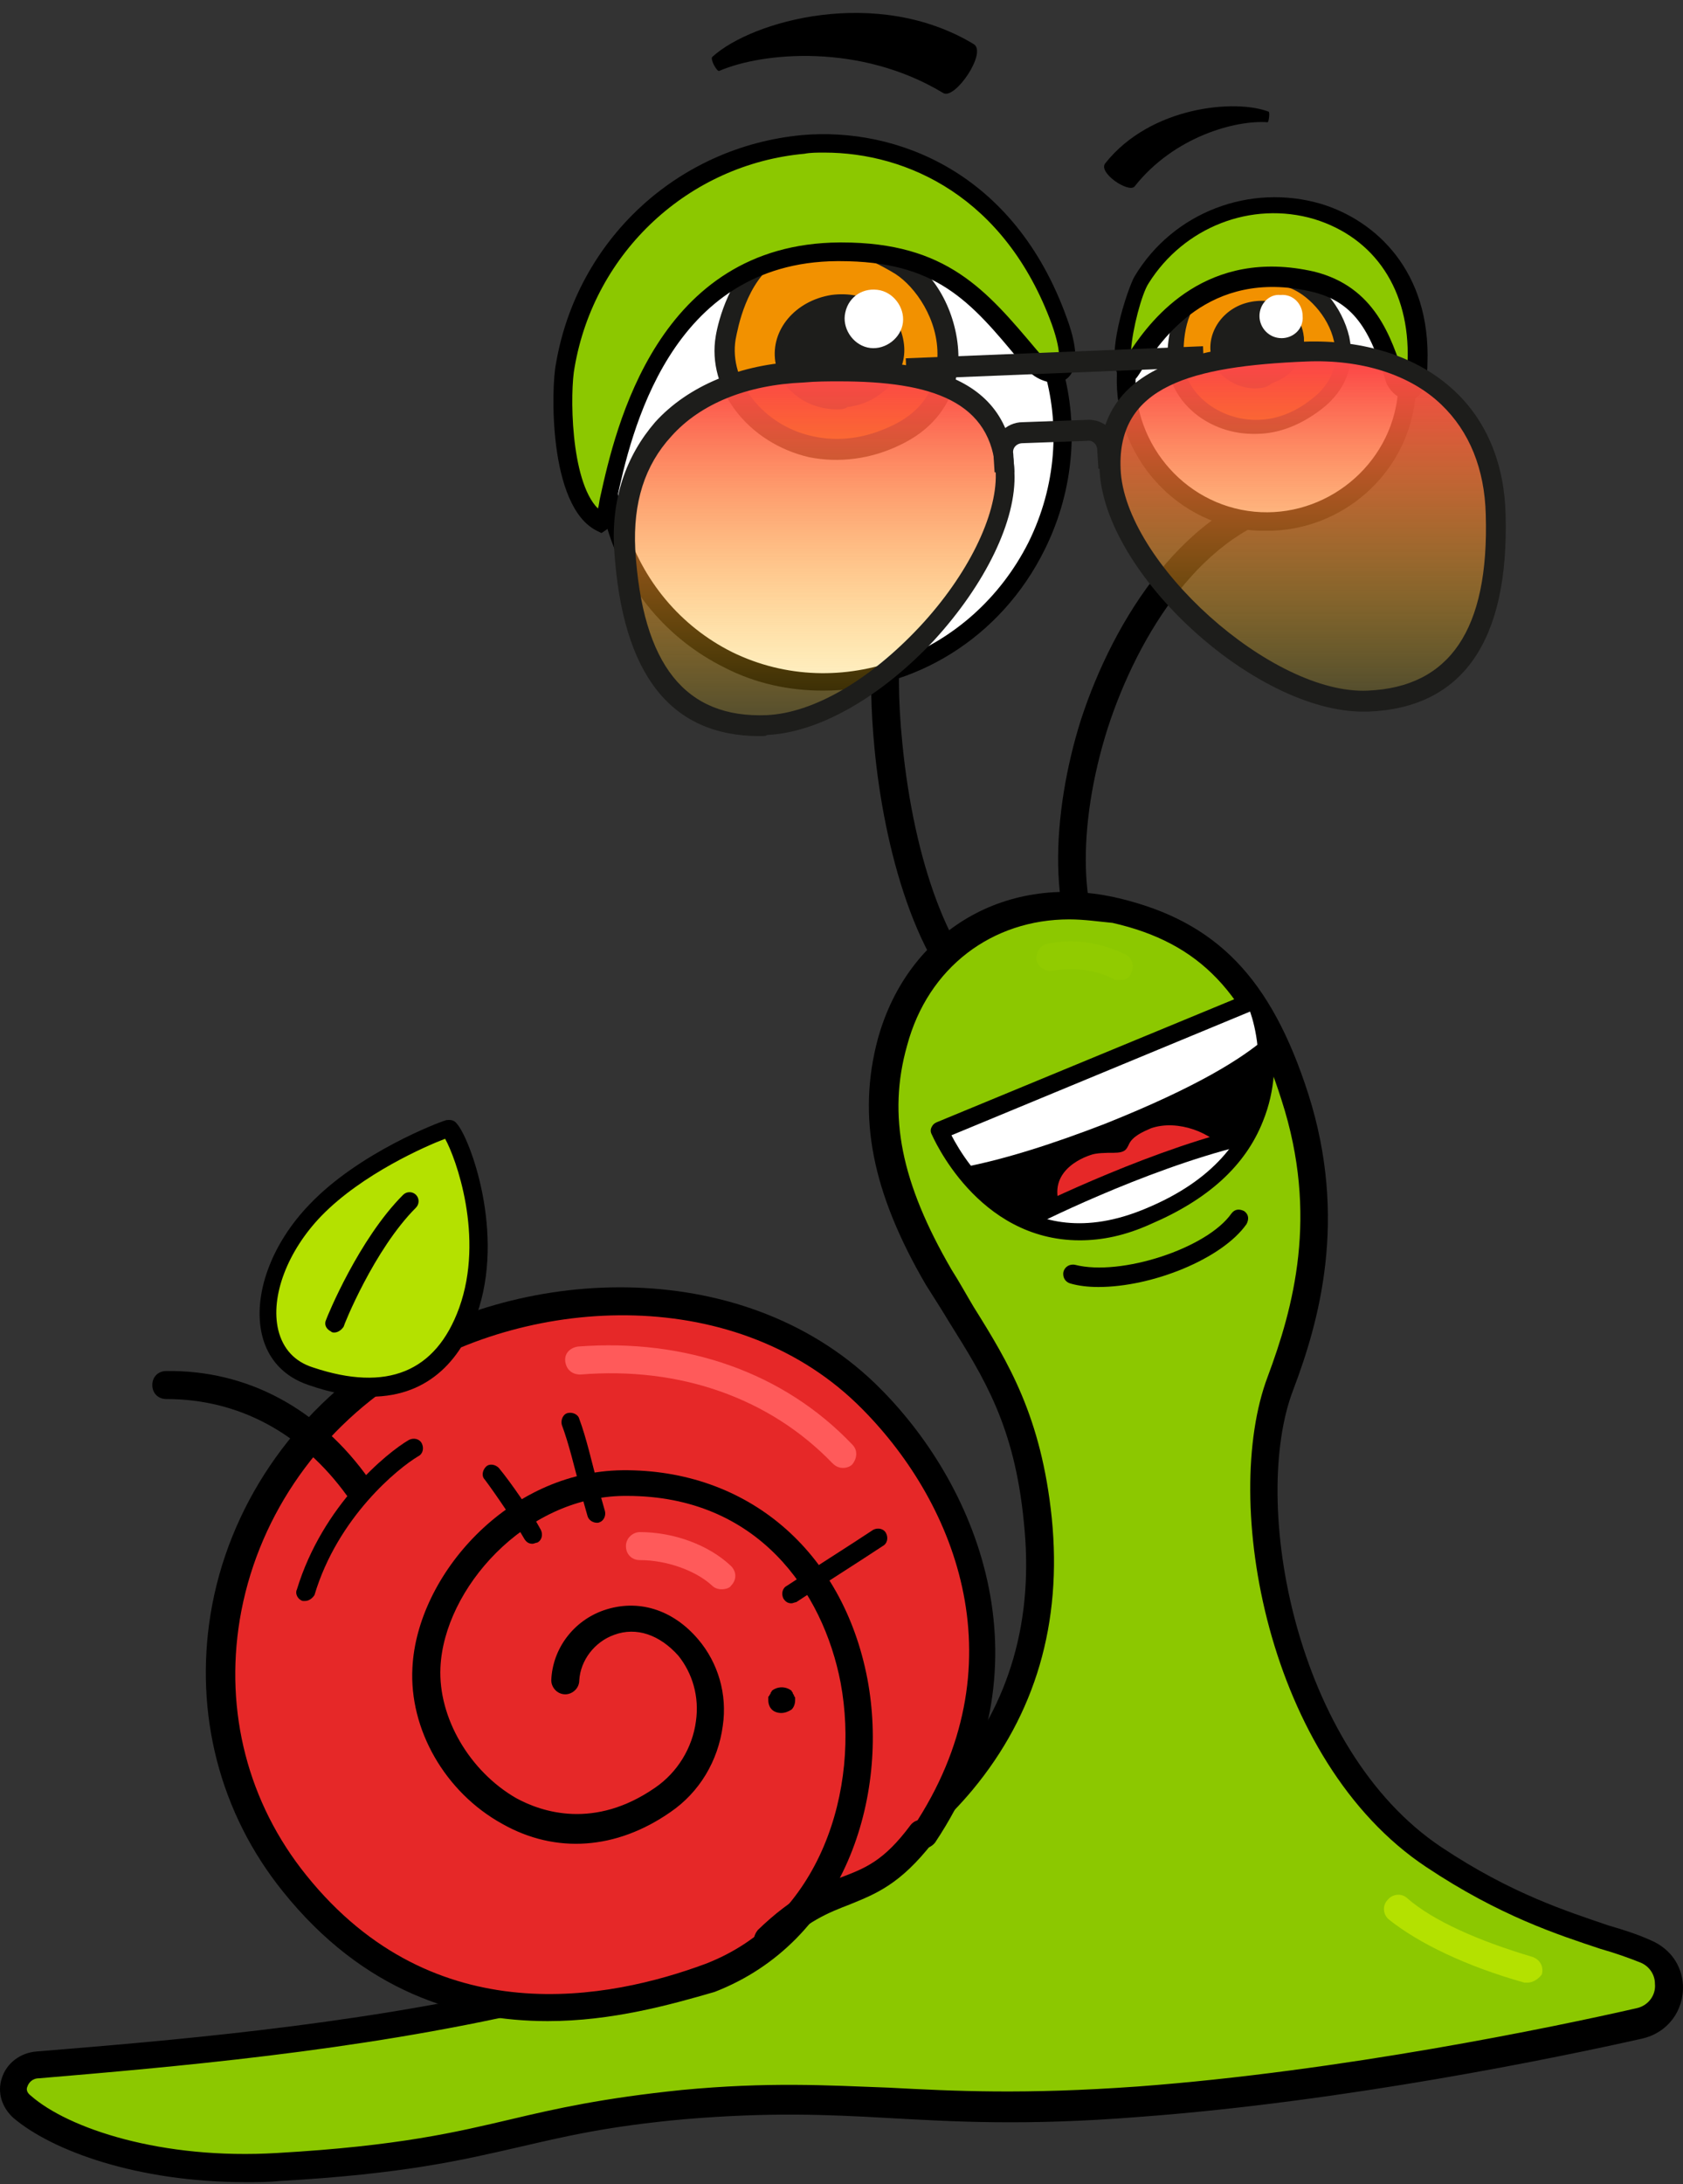
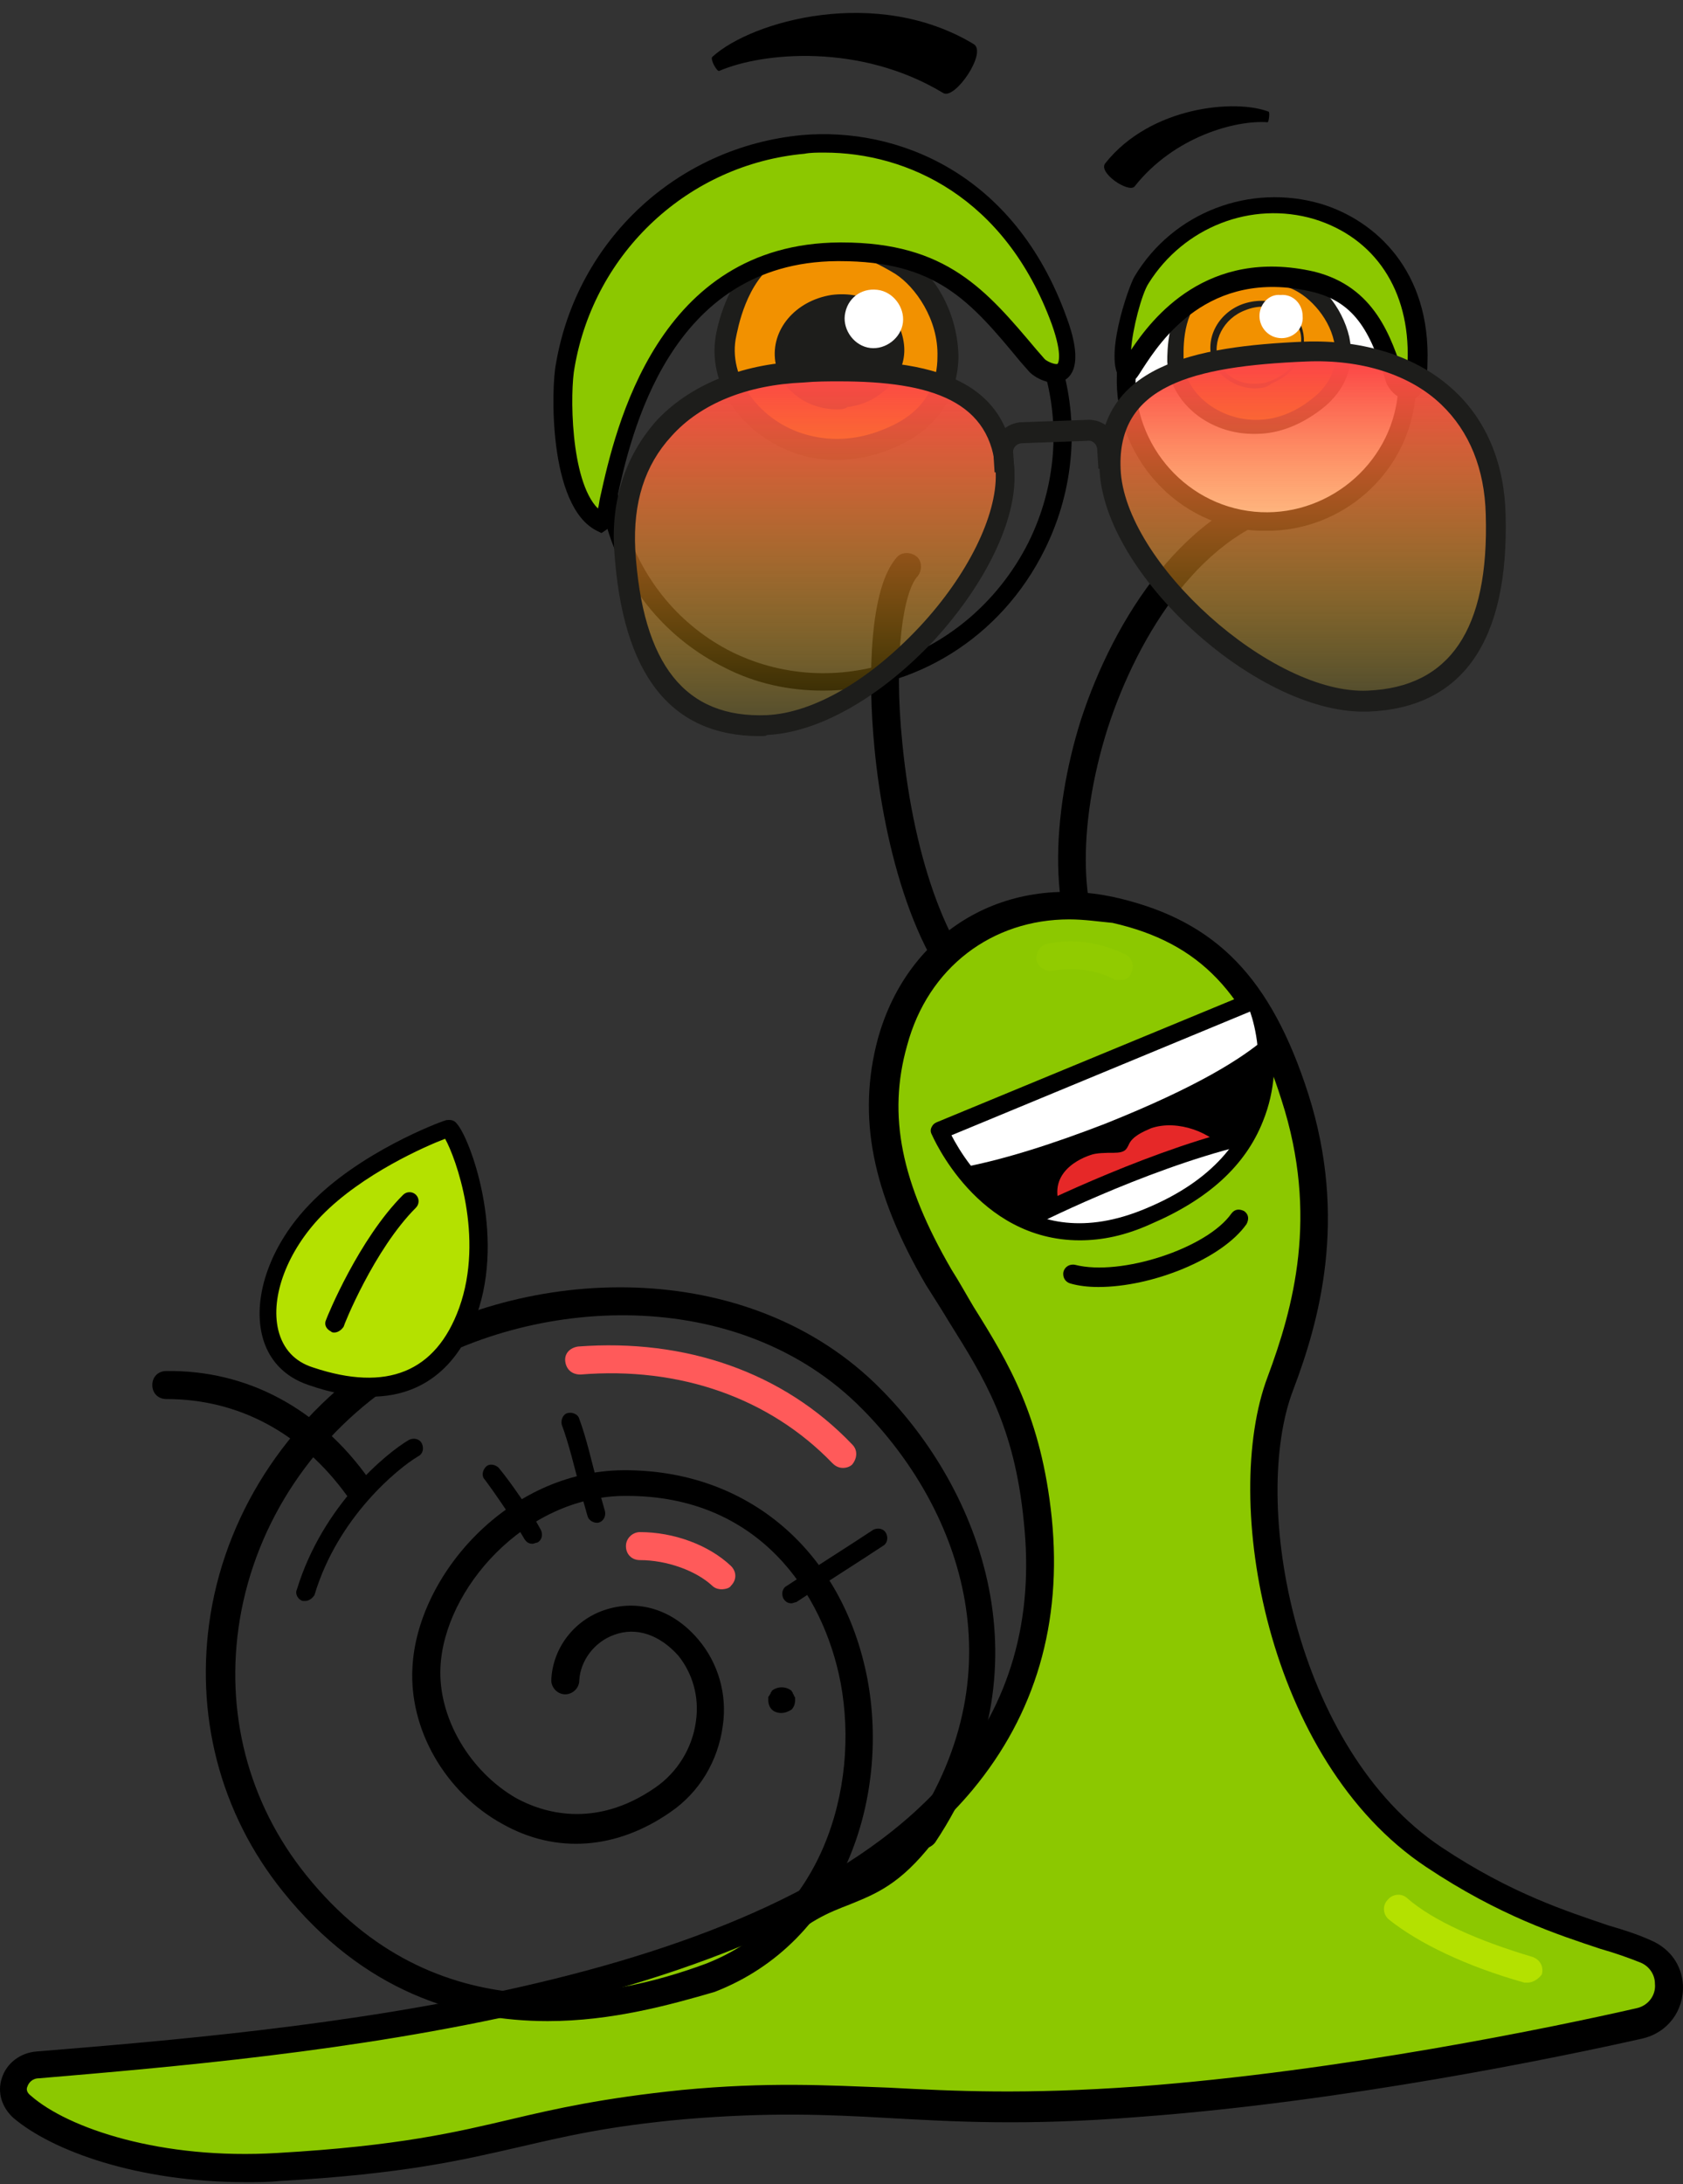
<svg xmlns="http://www.w3.org/2000/svg" width="111" height="144" viewBox="0 0 111 144" fill="none">
  <rect x="0" y="0" width="111" height="144" fill="#333333" stroke="none" />
  <path d="M72.907 64.999C72.676 64.999 72.446 64.922 72.215 64.692C68.906 61.229 69.368 53.535 71.291 47.456C73.446 40.839 78.216 33.221 85.295 31.913C85.757 31.836 86.296 32.144 86.373 32.605C86.45 33.067 86.142 33.606 85.68 33.683C79.371 34.837 75.062 41.839 73.061 47.995C70.984 54.535 71.138 60.921 73.523 63.461C73.907 63.845 73.831 64.384 73.523 64.769C73.369 64.922 73.138 64.999 72.907 64.999Z" fill="black" />
  <path d="M65.137 67.154C64.983 67.154 64.752 67.077 64.599 67C60.444 63.999 58.289 55.843 57.673 49.303C57.212 44.532 57.366 38.761 59.135 36.761C59.443 36.376 60.059 36.376 60.444 36.684C60.828 36.991 60.828 37.607 60.52 37.992C59.597 38.992 58.905 43.147 59.52 49.072C60.29 56.843 62.675 63.307 65.753 65.538C66.138 65.846 66.214 66.385 65.984 66.846C65.676 67 65.368 67.154 65.137 67.154Z" fill="black" />
  <path d="M74.369 23.834C75.139 18.755 79.832 15.293 84.911 15.985C89.989 16.755 93.452 21.448 92.759 26.527C91.99 31.605 87.296 35.068 82.218 34.375C77.139 33.606 73.677 28.912 74.369 23.834Z" fill="white" />
  <path d="M83.603 34.991C83.141 34.991 82.68 34.991 82.141 34.914C76.755 34.144 72.984 29.066 73.754 23.68C74.139 21.064 75.524 18.755 77.601 17.216C79.679 15.678 82.295 14.985 84.911 15.37C90.297 16.139 94.067 21.141 93.298 26.604C92.606 31.451 88.374 34.991 83.603 34.991ZM83.526 16.447C81.679 16.447 79.91 17.062 78.371 18.14C76.524 19.525 75.293 21.525 74.985 23.834C74.293 28.527 77.601 32.99 82.295 33.683C86.989 34.375 91.451 31.067 92.144 26.373C92.836 21.679 89.528 17.216 84.834 16.524C84.372 16.524 83.988 16.447 83.526 16.447Z" fill="black" />
  <path d="M77.526 23.834C77.68 27.296 82.681 29.989 86.836 26.681C90.453 23.757 87.683 19.14 85.22 18.448C78.372 16.601 77.449 21.525 77.526 23.834Z" fill="#F29100" />
  <path d="M76.986 23.834C76.986 23.141 76.986 20.679 78.525 18.986C79.987 17.447 82.219 17.063 85.296 17.909C86.989 18.371 88.528 20.217 88.99 22.218C89.374 24.065 88.759 25.757 87.143 26.988C85.835 27.989 84.373 28.604 82.834 28.604C79.756 28.681 77.14 26.527 76.986 23.834ZM79.218 19.602C77.91 20.987 78.064 23.218 78.064 23.834C78.141 25.911 80.372 27.681 82.834 27.681C84.142 27.681 85.373 27.219 86.528 26.296C88.143 25.065 88.22 23.526 87.99 22.526C87.605 20.756 86.143 19.371 85.066 18.986C81.526 17.755 79.91 18.832 79.218 19.602Z" fill="#1D1D1B" />
-   <path d="M85.836 21.679C86.375 23.064 85.528 24.68 83.99 25.219C82.451 25.834 80.758 25.219 80.219 23.834C79.681 22.449 80.527 20.833 82.066 20.294C83.605 19.679 85.298 20.294 85.836 21.679Z" fill="#1D1D1B" />
-   <path d="M82.758 25.604C82.373 25.604 81.989 25.527 81.604 25.373C80.835 25.065 80.296 24.526 79.988 23.834C79.45 22.372 80.296 20.679 81.912 20.064C82.758 19.756 83.681 19.756 84.451 20.064C85.143 20.371 85.605 20.91 85.836 21.525C86.067 22.141 86.067 22.91 85.759 23.526C85.451 24.296 84.759 24.911 83.835 25.296C83.605 25.527 83.22 25.604 82.758 25.604ZM83.297 20.217C82.912 20.217 82.527 20.294 82.143 20.448C80.681 20.987 79.911 22.526 80.373 23.834C80.604 24.449 81.142 24.911 81.758 25.142C82.45 25.373 83.22 25.373 83.912 25.065C84.682 24.757 85.297 24.218 85.605 23.449C85.836 22.834 85.913 22.218 85.682 21.679C85.451 21.141 84.99 20.679 84.451 20.371C84.066 20.294 83.681 20.217 83.297 20.217Z" fill="#1D1D1B" />
+   <path d="M82.758 25.604C82.373 25.604 81.989 25.527 81.604 25.373C80.835 25.065 80.296 24.526 79.988 23.834C79.45 22.372 80.296 20.679 81.912 20.064C82.758 19.756 83.681 19.756 84.451 20.064C85.143 20.371 85.605 20.91 85.836 21.525C86.067 22.141 86.067 22.91 85.759 23.526C85.451 24.296 84.759 24.911 83.835 25.296C83.605 25.527 83.22 25.604 82.758 25.604ZM83.297 20.217C82.912 20.217 82.527 20.294 82.143 20.448C80.681 20.987 79.911 22.526 80.373 23.834C80.604 24.449 81.142 24.911 81.758 25.142C82.45 25.373 83.22 25.373 83.912 25.065C84.682 24.757 85.297 24.218 85.605 23.449C85.836 22.834 85.913 22.218 85.682 21.679C84.066 20.294 83.681 20.217 83.297 20.217Z" fill="#1D1D1B" />
  <path d="M83.066 20.833C83.066 21.602 83.682 22.295 84.528 22.295C85.298 22.295 85.99 21.679 85.913 20.833C85.913 20.063 85.298 19.371 84.451 19.448C83.682 19.371 83.066 20.063 83.066 20.833Z" fill="white" />
-   <path d="M41.669 22.756C45.516 14.985 54.595 11.599 61.982 15.293C69.369 18.909 72.216 28.22 68.292 35.991C64.444 43.763 55.365 47.148 47.978 43.455C40.668 39.838 37.821 30.528 41.669 22.756Z" fill="white" />
  <path d="M54.288 45.532C52.057 45.532 49.826 45.071 47.748 43.993C44.055 42.147 41.285 38.915 40.053 34.837C38.822 30.759 39.207 26.373 41.131 22.449C45.132 14.369 54.596 10.907 62.291 14.677C69.908 18.448 72.909 28.143 68.908 36.222C65.984 42.147 60.213 45.532 54.288 45.532ZM42.208 23.064C40.438 26.681 40.053 30.759 41.208 34.529C42.362 38.299 44.901 41.3 48.287 42.993C55.366 46.456 64.06 43.224 67.831 35.76C71.524 28.297 68.831 19.371 61.752 15.831C54.673 12.369 45.901 15.601 42.208 23.064Z" fill="black" />
  <path d="M47.9 22.295C47.131 26.835 52.825 31.759 59.134 28.758C64.751 26.065 62.443 19.14 59.442 17.601C51.055 13.138 48.439 19.217 47.9 22.295Z" fill="#F29100" />
  <path d="M47.209 22.141C47.363 21.218 48.132 17.986 50.594 16.293C52.903 14.754 55.98 14.908 59.674 16.909C61.751 17.986 63.213 20.833 63.213 23.603C63.136 26.142 61.828 28.143 59.443 29.297C57.442 30.297 55.288 30.528 53.364 30.143C49.363 29.22 46.593 25.68 47.209 22.141ZM51.287 17.216C49.209 18.601 48.671 21.602 48.517 22.372C48.055 25.142 50.363 28.066 53.595 28.758C55.288 29.143 57.058 28.912 58.827 28.066C61.29 26.912 61.828 24.988 61.828 23.526C61.905 21.064 60.366 18.909 59.058 18.063C54.903 15.524 52.518 16.447 51.287 17.216Z" fill="#1D1D1B" />
  <path d="M59.366 22.68C59.674 24.603 58.058 26.45 55.904 26.758C53.672 27.065 51.672 25.757 51.364 23.834C51.056 21.91 52.672 20.063 54.826 19.756C57.058 19.371 59.058 20.679 59.366 22.68Z" fill="#1D1D1B" />
  <path d="M55.211 26.989C53.211 26.989 51.441 25.68 51.133 23.834C50.825 21.756 52.441 19.833 54.827 19.448C55.981 19.294 57.058 19.525 57.981 20.064C58.905 20.679 59.443 21.525 59.597 22.526C59.751 23.449 59.52 24.372 58.905 25.142C58.212 26.065 57.135 26.681 55.904 26.835C55.673 26.989 55.442 26.989 55.211 26.989ZM55.519 19.91C55.288 19.91 55.057 19.91 54.904 19.986C52.826 20.294 51.364 21.987 51.595 23.834C51.826 25.68 53.749 26.912 55.827 26.604C56.904 26.45 57.904 25.911 58.52 25.065C59.059 24.372 59.212 23.526 59.136 22.757C58.982 21.91 58.52 21.141 57.674 20.602C57.058 20.14 56.289 19.91 55.519 19.91Z" fill="#1D1D1B" />
  <path d="M55.75 20.602C55.519 21.602 56.211 22.68 57.212 22.91C58.212 23.141 59.289 22.449 59.52 21.448C59.751 20.448 59.058 19.371 58.058 19.14C56.981 18.909 55.98 19.525 55.75 20.602Z" fill="white" />
  <path d="M68.29 24.065C64.674 19.756 62.365 16.601 55.286 16.601C41.051 16.678 40.359 34.76 39.589 34.452C36.819 33.067 36.896 25.604 37.204 24.065C39.974 7.675 63.288 2.828 69.752 21.218C71.445 25.834 68.752 24.603 68.29 24.065Z" fill="#8CC800" />
  <path d="M39.667 35.145L39.359 34.991C36.127 33.375 36.358 25.45 36.666 23.988C38.051 15.831 44.668 9.676 52.902 8.906C59.057 8.368 66.906 11.292 70.368 20.987C70.676 21.833 71.522 24.295 70.214 25.065C69.368 25.526 68.214 24.911 67.829 24.449L67.29 23.834C63.982 19.833 61.75 17.216 55.364 17.216C55.287 17.216 55.287 17.216 55.21 17.216C44.13 17.293 41.591 28.681 40.667 32.99C40.359 34.375 40.283 34.76 39.898 34.991L39.667 35.145ZM54.364 10.06C53.902 10.06 53.44 10.06 53.056 10.137C45.438 10.83 39.205 16.601 37.897 24.218C37.589 25.757 37.589 31.682 39.436 33.529C39.513 33.298 39.513 33.067 39.59 32.759C40.59 28.22 43.36 16.062 55.364 15.985C55.441 15.985 55.441 15.985 55.518 15.985C62.443 15.985 65.059 19.14 68.368 23.064L68.906 23.68C69.06 23.834 69.599 24.065 69.753 23.988C69.753 23.988 70.137 23.526 69.368 21.372C66.29 12.984 59.827 10.06 54.364 10.06Z" fill="black" />
  <path d="M91.99 25.065C91.067 22.295 90.067 19.371 86.527 18.601C77.679 16.601 74.678 24.834 74.293 24.603C73.37 23.911 74.755 19.294 75.216 18.524C80.218 10.214 93.837 12.6 93.376 23.911C93.299 26.681 92.144 25.45 91.99 25.065Z" fill="#8CC800" />
  <path d="M92.76 26.296C92.068 26.296 91.606 25.603 91.452 25.296C90.452 22.141 89.528 19.91 86.451 19.217C79.68 17.678 76.525 22.526 75.371 24.295C74.986 24.911 74.832 25.142 74.524 25.219L74.293 25.296L74.062 25.142C72.6 24.064 74.447 18.832 74.832 18.217C77.371 13.985 82.45 12.061 87.143 13.446C90.683 14.523 94.376 17.832 94.145 23.988C94.145 24.603 94.068 26.219 92.991 26.373C92.837 26.296 92.76 26.296 92.76 26.296ZM92.606 24.834C92.606 24.834 92.606 24.911 92.683 24.911C92.76 24.757 92.837 24.372 92.837 23.757C92.991 19.14 90.683 15.678 86.681 14.446C82.526 13.215 78.064 14.985 75.755 18.678C75.294 19.371 74.678 21.756 74.601 23.064C75.986 20.987 79.603 16.293 86.681 17.909C90.683 18.909 91.76 22.218 92.606 24.834Z" fill="black" />
  <path d="M41.242 35.507L42.781 42.816L44.705 46.279L48.167 48.203L52.784 47.433L59.709 43.586L63.941 38.2L65.865 33.583V29.351L62.787 25.504L57.401 24.734H50.476L45.474 26.658L42.396 30.505L41.242 35.507Z" fill="url(#paint0_linear_580_13429)" />
  <path d="M98.951 34.207L97.412 41.158L95.489 44.45L92.026 46.279L87.409 45.547L80.484 41.889L75.868 37.045L73.559 32.429V28.197L76.637 24.539L83.177 23.58H90.103L94.719 25.794L97.797 29.452L98.951 34.207Z" fill="url(#paint1_linear_580_13429)" />
  <path d="M65.597 31.143L65.52 29.912C65.443 28.758 66.367 27.835 67.444 27.835L71.676 27.681C72.83 27.604 73.753 28.527 73.753 29.605L73.83 30.836L72.445 30.913L72.368 29.682C72.368 29.297 72.061 28.989 71.676 29.066L67.444 29.22C67.059 29.22 66.751 29.528 66.828 29.912L66.905 31.143H65.597Z" fill="#1D1D1B" />
-   <path d="M79.344 22.827L59.738 23.623L59.794 25.007L79.4 24.211L79.344 22.827Z" fill="#1D1D1B" />
  <path d="M50.131 48.533C44.207 48.533 41.052 44.455 40.513 36.299C40.282 32.913 41.283 30.066 43.206 27.835C45.361 25.45 48.823 23.988 52.824 23.834C59.98 23.526 66.675 24.219 66.905 31.144C67.059 34.298 64.982 38.53 61.596 42.224C58.057 45.994 53.979 48.303 50.593 48.456C50.516 48.533 50.362 48.533 50.131 48.533ZM55.364 25.142C54.594 25.142 53.825 25.142 52.978 25.219C49.285 25.373 46.207 26.604 44.283 28.758C42.514 30.682 41.744 33.144 41.898 36.222C42.36 43.84 45.207 47.379 50.593 47.148C53.671 46.994 57.364 44.84 60.673 41.3C63.828 37.915 65.751 33.991 65.674 31.221C65.444 26.45 61.442 25.142 55.364 25.142Z" fill="#1D1D1B" />
  <path d="M89.912 46.917C82.756 46.917 72.83 37.838 72.522 30.99C72.214 24.065 78.832 22.834 85.987 22.526C89.989 22.372 93.528 23.526 95.913 25.757C98.068 27.758 99.222 30.605 99.299 33.914C99.53 42.301 96.452 46.687 90.219 46.917C90.142 46.917 90.066 46.917 89.912 46.917ZM73.907 30.913C74.138 37.068 83.91 45.84 90.219 45.532C95.606 45.301 98.222 41.531 97.991 33.914C97.914 30.913 96.914 28.451 95.067 26.681C92.99 24.68 89.758 23.68 86.141 23.834C78.601 24.142 73.676 25.45 73.907 30.913Z" fill="#1D1D1B" />
  <path d="M108.688 128.71C105.764 127.479 101.224 126.863 94.684 122.478C84.912 115.937 81.449 99.471 84.604 91.238C86.297 86.852 88.066 80.311 85.527 72.386C83.065 64.769 79.602 61.46 73.755 60.075C66.983 58.459 60.751 61.845 58.904 68.693C57.519 73.771 58.673 78.542 61.982 84.159C64.829 89.083 67.753 92.238 68.522 100.163C71.523 129.48 28.972 133.942 2.58 136.097C1.118 136.251 0.426 137.867 1.503 138.867C3.888 140.944 10.044 143.33 18.431 142.868C33.05 142.022 33.512 139.867 45.208 138.713C56.75 137.636 60.52 139.636 75.293 138.482C88.605 137.482 102.917 134.558 108.303 133.327C109.534 133.096 110.304 131.942 110.227 130.788C110.15 129.864 109.611 129.095 108.688 128.71Z" fill="#8CC800" />
  <path d="M16.2 143.868C9.044 143.868 3.427 141.791 0.887 139.636C0.118 138.944 -0.19 137.944 0.118 137.02C0.426 136.02 1.349 135.328 2.426 135.251C19.354 133.866 50.748 131.326 62.752 116.938C66.599 112.321 68.215 106.781 67.522 100.317C66.906 94.008 64.906 90.853 62.598 87.16C62.136 86.39 61.597 85.544 61.059 84.698C57.519 78.619 56.519 73.617 57.904 68.462C59.904 61.306 66.445 57.459 73.832 59.229C80.218 60.767 83.835 64.461 86.297 72.155C88.913 80.389 86.989 87.16 85.296 91.623C82.449 99.009 85.373 115.322 95.069 121.785C99.685 124.863 103.379 126.017 106.072 126.94C107.149 127.248 108.072 127.556 108.919 127.941C110.15 128.479 110.919 129.557 110.996 130.865C111.073 132.557 109.996 134.019 108.303 134.404C102.84 135.635 88.682 138.559 75.217 139.56C67.599 140.175 62.752 139.867 58.52 139.636C54.518 139.406 50.748 139.252 45.208 139.713C40.053 140.175 37.206 140.868 34.205 141.56C30.511 142.406 26.664 143.33 18.431 143.792C17.738 143.868 16.969 143.868 16.2 143.868ZM70.523 60.614C65.445 60.614 61.212 63.768 59.828 68.924C58.519 73.54 59.443 78.003 62.752 83.697C63.29 84.544 63.752 85.39 64.213 86.159C66.522 89.853 68.676 93.392 69.369 100.087C70.061 107.012 68.291 113.013 64.136 118.015C51.671 132.942 19.739 135.558 2.58 137.02C2.119 137.02 1.888 137.328 1.811 137.559C1.734 137.713 1.734 137.944 2.042 138.174C4.504 140.329 10.659 142.406 18.277 141.945C26.356 141.483 30.127 140.56 33.743 139.713C36.667 139.021 39.745 138.328 44.977 137.79C50.671 137.251 54.518 137.482 58.596 137.636C62.982 137.867 67.522 138.098 75.063 137.559C88.451 136.559 102.532 133.635 107.918 132.404C108.688 132.25 109.226 131.557 109.149 130.788C109.149 130.172 108.765 129.634 108.226 129.403C107.457 129.095 106.61 128.787 105.533 128.479C102.763 127.556 98.916 126.325 94.068 123.093C83.527 116.091 80.526 98.932 83.604 90.776C85.296 86.236 86.989 80.158 84.527 72.54C82.296 65.461 79.141 62.153 73.37 60.844C72.523 60.767 71.523 60.614 70.523 60.614Z" fill="black" />
  <path d="M61.982 74.541C61.982 74.541 66.061 84.236 75.756 80.158C86.836 75.541 82.835 65.923 82.835 65.923L61.982 74.541Z" fill="black" />
-   <path d="M61.212 96.393C68.752 107.396 65.136 118.63 59.365 123.247C57.749 124.478 51.44 127.633 51.44 127.633C51.44 127.633 47.515 130.788 39.051 132.25C32.896 133.327 26.971 131.403 21.277 126.402C14.66 120.631 9.043 102.934 23.816 91.469C36.204 81.85 52.978 84.39 61.212 96.393Z" fill="#E62828" />
  <path d="M55.596 96.778C55.365 96.778 55.135 96.701 54.904 96.47C50.749 92.161 44.824 90.084 38.283 90.622C37.745 90.622 37.36 90.314 37.283 89.776C37.206 89.237 37.591 88.853 38.13 88.775C45.209 88.237 51.672 90.468 56.212 95.239C56.596 95.624 56.52 96.162 56.212 96.547C56.058 96.701 55.827 96.778 55.596 96.778Z" fill="#FF5A5A" />
  <path d="M23.664 99.009C23.356 99.009 23.126 98.856 22.895 98.625C19.894 94.47 15.739 92.238 10.968 92.238C10.43 92.238 10.045 91.853 10.045 91.315C10.045 90.776 10.43 90.391 10.968 90.391C16.277 90.314 21.048 92.854 24.357 97.547C24.665 97.932 24.588 98.548 24.126 98.856C24.049 98.932 23.895 99.009 23.664 99.009Z" fill="black" />
  <path d="M36.128 133.25C30.357 133.25 23.971 131.326 18.661 124.709C14.506 119.554 12.813 113.013 13.891 106.396C15.045 99.394 19.277 93.161 25.433 89.237C34.589 83.389 49.362 82.697 58.134 91.623C64.598 98.163 69.368 109.935 61.674 121.477C61.366 121.862 60.827 122.016 60.443 121.708C60.058 121.4 59.904 120.862 60.212 120.477C67.291 109.859 63.136 99.24 56.903 92.93C48.747 84.621 35.051 85.39 26.51 90.853C20.739 94.546 16.892 100.317 15.814 106.781C14.814 112.859 16.353 118.861 20.2 123.632C28.664 134.173 40.283 131.788 46.516 129.48C54.133 126.556 56.749 117.938 55.441 110.936C54.287 104.934 49.978 98.624 41.36 98.624C41.283 98.624 41.206 98.624 41.129 98.624C34.589 98.701 29.28 104.78 29.049 109.935C28.895 113.244 30.973 116.784 34.05 118.553C35.743 119.477 39.206 120.631 43.207 117.861C44.669 116.861 45.669 115.245 45.9 113.475C46.131 111.859 45.669 110.32 44.746 109.166C43.515 107.781 41.976 107.242 40.514 107.781C39.206 108.243 38.282 109.474 38.205 110.782C38.205 111.32 37.744 111.705 37.282 111.705C36.743 111.705 36.359 111.244 36.359 110.782C36.436 108.704 37.821 106.858 39.821 106.165C42.053 105.396 44.361 106.088 46.054 108.089C47.362 109.628 47.977 111.705 47.67 113.783C47.362 116.091 46.131 118.169 44.207 119.477C40.668 121.939 36.666 122.247 33.127 120.246C29.357 118.169 26.971 114.014 27.202 109.935C27.51 103.857 33.512 97.009 41.052 96.932C49.286 96.855 55.595 102.241 57.211 110.705C58.673 118.476 55.672 128.018 47.131 131.326C44.207 132.173 40.36 133.25 36.128 133.25Z" fill="black" />
  <path fill-rule="evenodd" clip-rule="evenodd" d="M30.898 86.467C32.898 80.85 30.051 74.31 29.59 74.387C28.974 74.541 23.973 76.464 20.818 79.773C16.971 83.774 16.432 89.391 20.51 90.776C26.204 92.7 29.436 90.545 30.898 86.467Z" fill="#B4E100" />
  <path d="M24.433 92.084C23.279 92.084 21.894 91.853 20.355 91.315C18.739 90.776 17.662 89.622 17.278 88.006C16.662 85.39 17.893 82.004 20.432 79.388C23.664 76.003 28.896 74.002 29.435 73.848C29.589 73.848 29.897 73.771 30.127 74.079C30.974 75.002 33.359 81.312 31.436 86.698C30.512 89.314 28.512 92.084 24.433 92.084ZM29.358 75.079C28.127 75.541 23.895 77.388 21.202 80.158C18.97 82.466 17.816 85.467 18.355 87.698C18.663 88.929 19.432 89.776 20.663 90.161C25.511 91.776 28.742 90.468 30.281 86.236C31.974 81.543 30.05 76.31 29.358 75.079Z" fill="black" />
  <path d="M39.359 100.394C39.128 100.394 38.821 100.24 38.744 99.933C38.59 99.394 38.436 98.855 38.282 98.24C37.897 96.778 37.513 95.162 37.051 93.931C36.974 93.623 37.128 93.238 37.436 93.162C37.743 93.085 38.128 93.238 38.205 93.546C38.667 94.777 39.051 96.47 39.436 97.932C39.59 98.548 39.744 99.086 39.898 99.625C39.975 99.933 39.821 100.317 39.436 100.394H39.359Z" fill="black" />
  <path d="M35.128 101.779C34.897 101.779 34.743 101.702 34.59 101.472C33.974 100.394 32.666 98.471 31.973 97.547C31.742 97.317 31.82 96.932 32.05 96.701C32.281 96.47 32.666 96.547 32.897 96.778C33.666 97.701 35.051 99.702 35.667 100.856C35.821 101.164 35.744 101.549 35.436 101.702C35.359 101.702 35.205 101.779 35.128 101.779Z" fill="black" />
  <path d="M52.209 105.704C51.978 105.704 51.825 105.627 51.671 105.396C51.517 105.088 51.594 104.703 51.901 104.549C52.594 104.088 53.671 103.395 54.748 102.703C55.826 102.01 56.903 101.318 57.596 100.856C57.903 100.702 58.288 100.779 58.442 101.087C58.596 101.395 58.519 101.779 58.211 101.933C57.519 102.395 56.441 103.087 55.364 103.78C54.287 104.472 53.21 105.165 52.517 105.627C52.44 105.627 52.286 105.704 52.209 105.704Z" fill="black" />
  <path d="M22.048 87.852C21.971 87.852 21.894 87.852 21.817 87.775C21.51 87.621 21.356 87.314 21.51 87.006C21.587 86.775 23.664 81.697 26.588 78.773C26.819 78.542 27.204 78.542 27.434 78.773C27.665 79.004 27.665 79.388 27.434 79.619C24.664 82.389 22.664 87.391 22.664 87.468C22.51 87.698 22.279 87.852 22.048 87.852Z" fill="black" />
  <g opacity="0.6">
    <g opacity="0.6">
      <g opacity="0.6">
        <path opacity="0.6" d="M73.832 64.615C73.678 64.615 73.525 64.615 73.448 64.538C72.216 63.922 70.831 63.768 69.446 63.999C68.985 64.076 68.446 63.768 68.369 63.307C68.292 62.845 68.6 62.306 69.062 62.23C70.831 61.845 72.601 62.153 74.217 62.922C74.679 63.153 74.833 63.691 74.602 64.153C74.525 64.461 74.217 64.615 73.832 64.615Z" fill="#B4E100" />
      </g>
    </g>
  </g>
  <path d="M47.593 104.78C47.362 104.78 47.131 104.703 46.977 104.549C45.9 103.549 43.976 102.857 42.207 102.857C41.668 102.857 41.283 102.472 41.283 101.933C41.283 101.395 41.745 101.01 42.207 101.01C44.438 101.01 46.746 101.856 48.208 103.241C48.593 103.626 48.593 104.165 48.208 104.549C48.131 104.703 47.824 104.78 47.593 104.78Z" fill="#FF5A5A" />
  <path d="M51.518 112.936C51.287 112.936 51.057 112.859 50.903 112.706C50.749 112.552 50.672 112.321 50.672 112.09C50.672 112.013 50.672 112.013 50.672 111.936C50.672 111.859 50.672 111.859 50.749 111.782C50.749 111.705 50.826 111.705 50.826 111.628C50.826 111.551 50.903 111.551 50.903 111.474C51.287 111.167 51.826 111.167 52.211 111.474C52.211 111.551 52.288 111.551 52.288 111.628C52.288 111.705 52.365 111.705 52.365 111.782C52.365 111.859 52.442 111.859 52.442 111.936C52.442 112.013 52.442 112.013 52.442 112.09C52.442 112.321 52.365 112.552 52.211 112.706C51.98 112.859 51.749 112.936 51.518 112.936Z" fill="black" />
  <path d="M50.67 128.864C50.439 128.864 50.208 128.787 49.977 128.556C49.593 128.171 49.669 127.633 49.977 127.248C52.286 125.017 53.978 124.324 55.44 123.786C57.056 123.17 58.287 122.708 60.057 120.323C60.365 119.938 60.904 119.861 61.365 120.169C61.75 120.477 61.827 121.016 61.519 121.477C59.365 124.247 57.749 124.863 56.056 125.555C54.671 126.094 53.209 126.633 51.208 128.633C51.132 128.787 50.901 128.864 50.67 128.864Z" fill="black" />
  <path d="M100.764 130.711C100.687 130.711 100.61 130.711 100.533 130.711C96.686 129.634 93.531 128.095 91.607 126.556C91.222 126.248 91.145 125.632 91.53 125.248C91.838 124.863 92.454 124.786 92.838 125.171C94.531 126.633 97.455 127.941 101.072 129.018C101.533 129.172 101.841 129.634 101.687 130.172C101.533 130.403 101.148 130.711 100.764 130.711Z" fill="#B4E100" />
  <path d="M74.908 80.465C81.987 78.465 80.833 75.926 80.833 75.926C79.987 74.695 77.678 73.771 75.909 74.387C75.37 74.618 74.677 74.925 74.447 75.464C74.293 75.772 74.216 76.003 73.446 76.003C72.985 76.003 72.292 76.003 71.907 76.156C70.984 76.464 68.676 77.618 70.291 80.311C70.445 81.004 71.6 81.004 71.677 81.081C71.907 81.004 73.985 80.773 74.908 80.465Z" fill="#E62828" />
  <path d="M82.065 75.002C80.218 75.464 78.294 76.08 76.371 76.772C73.139 77.926 70.215 79.157 67.676 80.465C69.83 81.466 72.446 81.543 75.755 80.235C78.987 78.85 80.91 77.08 82.065 75.002Z" fill="white" />
  <path d="M83.449 68.462C83.065 67.231 83.142 66.615 82.834 65.692C82.834 65.692 82.834 65.692 82.834 65.615L62.443 74.695C62.443 74.695 62.443 74.695 62.443 74.772C62.674 75.464 62.982 76.234 63.29 77.003C66.214 76.464 69.522 75.387 72.908 74.079C79.064 71.617 81.91 69.77 83.449 68.462Z" fill="white" />
  <path d="M67.676 81.004C67.445 81.004 67.291 80.927 67.214 80.696C67.06 80.388 67.214 80.081 67.445 79.927C67.522 79.927 74.909 76.156 81.603 74.464C81.911 74.387 82.219 74.541 82.296 74.848C82.373 75.156 82.219 75.464 81.911 75.541C75.371 77.157 68.061 80.85 67.984 80.927C67.83 81.004 67.753 81.004 67.676 81.004Z" fill="black" />
  <path d="M71.215 81.774C64.443 81.774 61.519 74.925 61.443 74.772C61.365 74.618 61.365 74.464 61.443 74.31C61.519 74.156 61.596 74.079 61.75 74.002L82.602 65.384C82.91 65.23 83.218 65.384 83.295 65.692C83.295 65.769 84.988 69.77 83.295 73.925C82.141 76.849 79.678 79.081 75.908 80.696C74.215 81.466 72.677 81.774 71.215 81.774ZM62.751 74.849C63.751 76.772 67.598 83.005 75.523 79.696C84.68 75.926 83.141 68.693 82.448 66.692L62.751 74.849Z" fill="black" />
  <path d="M20.125 105.55C20.048 105.55 19.971 105.55 19.971 105.55C19.663 105.473 19.432 105.088 19.586 104.78C21.279 99.24 25.511 95.778 26.973 94.931C27.281 94.777 27.665 94.854 27.819 95.162C27.973 95.47 27.896 95.855 27.588 96.008C26.28 96.778 22.279 100.01 20.74 105.165C20.586 105.396 20.356 105.55 20.125 105.55Z" fill="black" />
  <path d="M72.446 84.851C71.754 84.851 71.138 84.775 70.6 84.621C70.292 84.544 70.061 84.236 70.138 83.851C70.215 83.543 70.523 83.312 70.907 83.389C73.908 84.159 79.602 82.312 81.218 80.004C81.449 79.696 81.757 79.696 82.064 79.85C82.372 80.081 82.372 80.389 82.218 80.696C80.603 83.005 75.986 84.851 72.446 84.851Z" fill="black" />
  <path d="M62.213 6.136C56.75 2.828 50.287 3.443 47.44 4.674C47.286 4.751 46.824 3.905 46.978 3.751C49.594 1.366 57.828 -0.943 64.214 2.905C65.137 3.443 62.983 6.598 62.213 6.136Z" fill="black" />
  <path d="M74.831 12.292C77.447 8.983 81.525 7.906 83.602 8.06C83.679 8.06 83.756 7.444 83.679 7.367C81.525 6.521 75.908 6.983 72.907 10.753C72.368 11.368 74.446 12.754 74.831 12.292Z" fill="black" />
  <defs>
    <linearGradient id="paint0_linear_580_13429" x1="53.553" y1="24.734" x2="53.553" y2="48.203" gradientUnits="userSpaceOnUse">
      <stop stop-color="#FC4646" />
      <stop offset="1" stop-color="#FFD911" stop-opacity="0.14" />
    </linearGradient>
    <linearGradient id="paint1_linear_580_13429" x1="86.64" y1="23.965" x2="86.64" y2="46.279" gradientUnits="userSpaceOnUse">
      <stop stop-color="#FC4646" />
      <stop offset="1" stop-color="#FFD911" stop-opacity="0.14" />
    </linearGradient>
  </defs>
</svg>